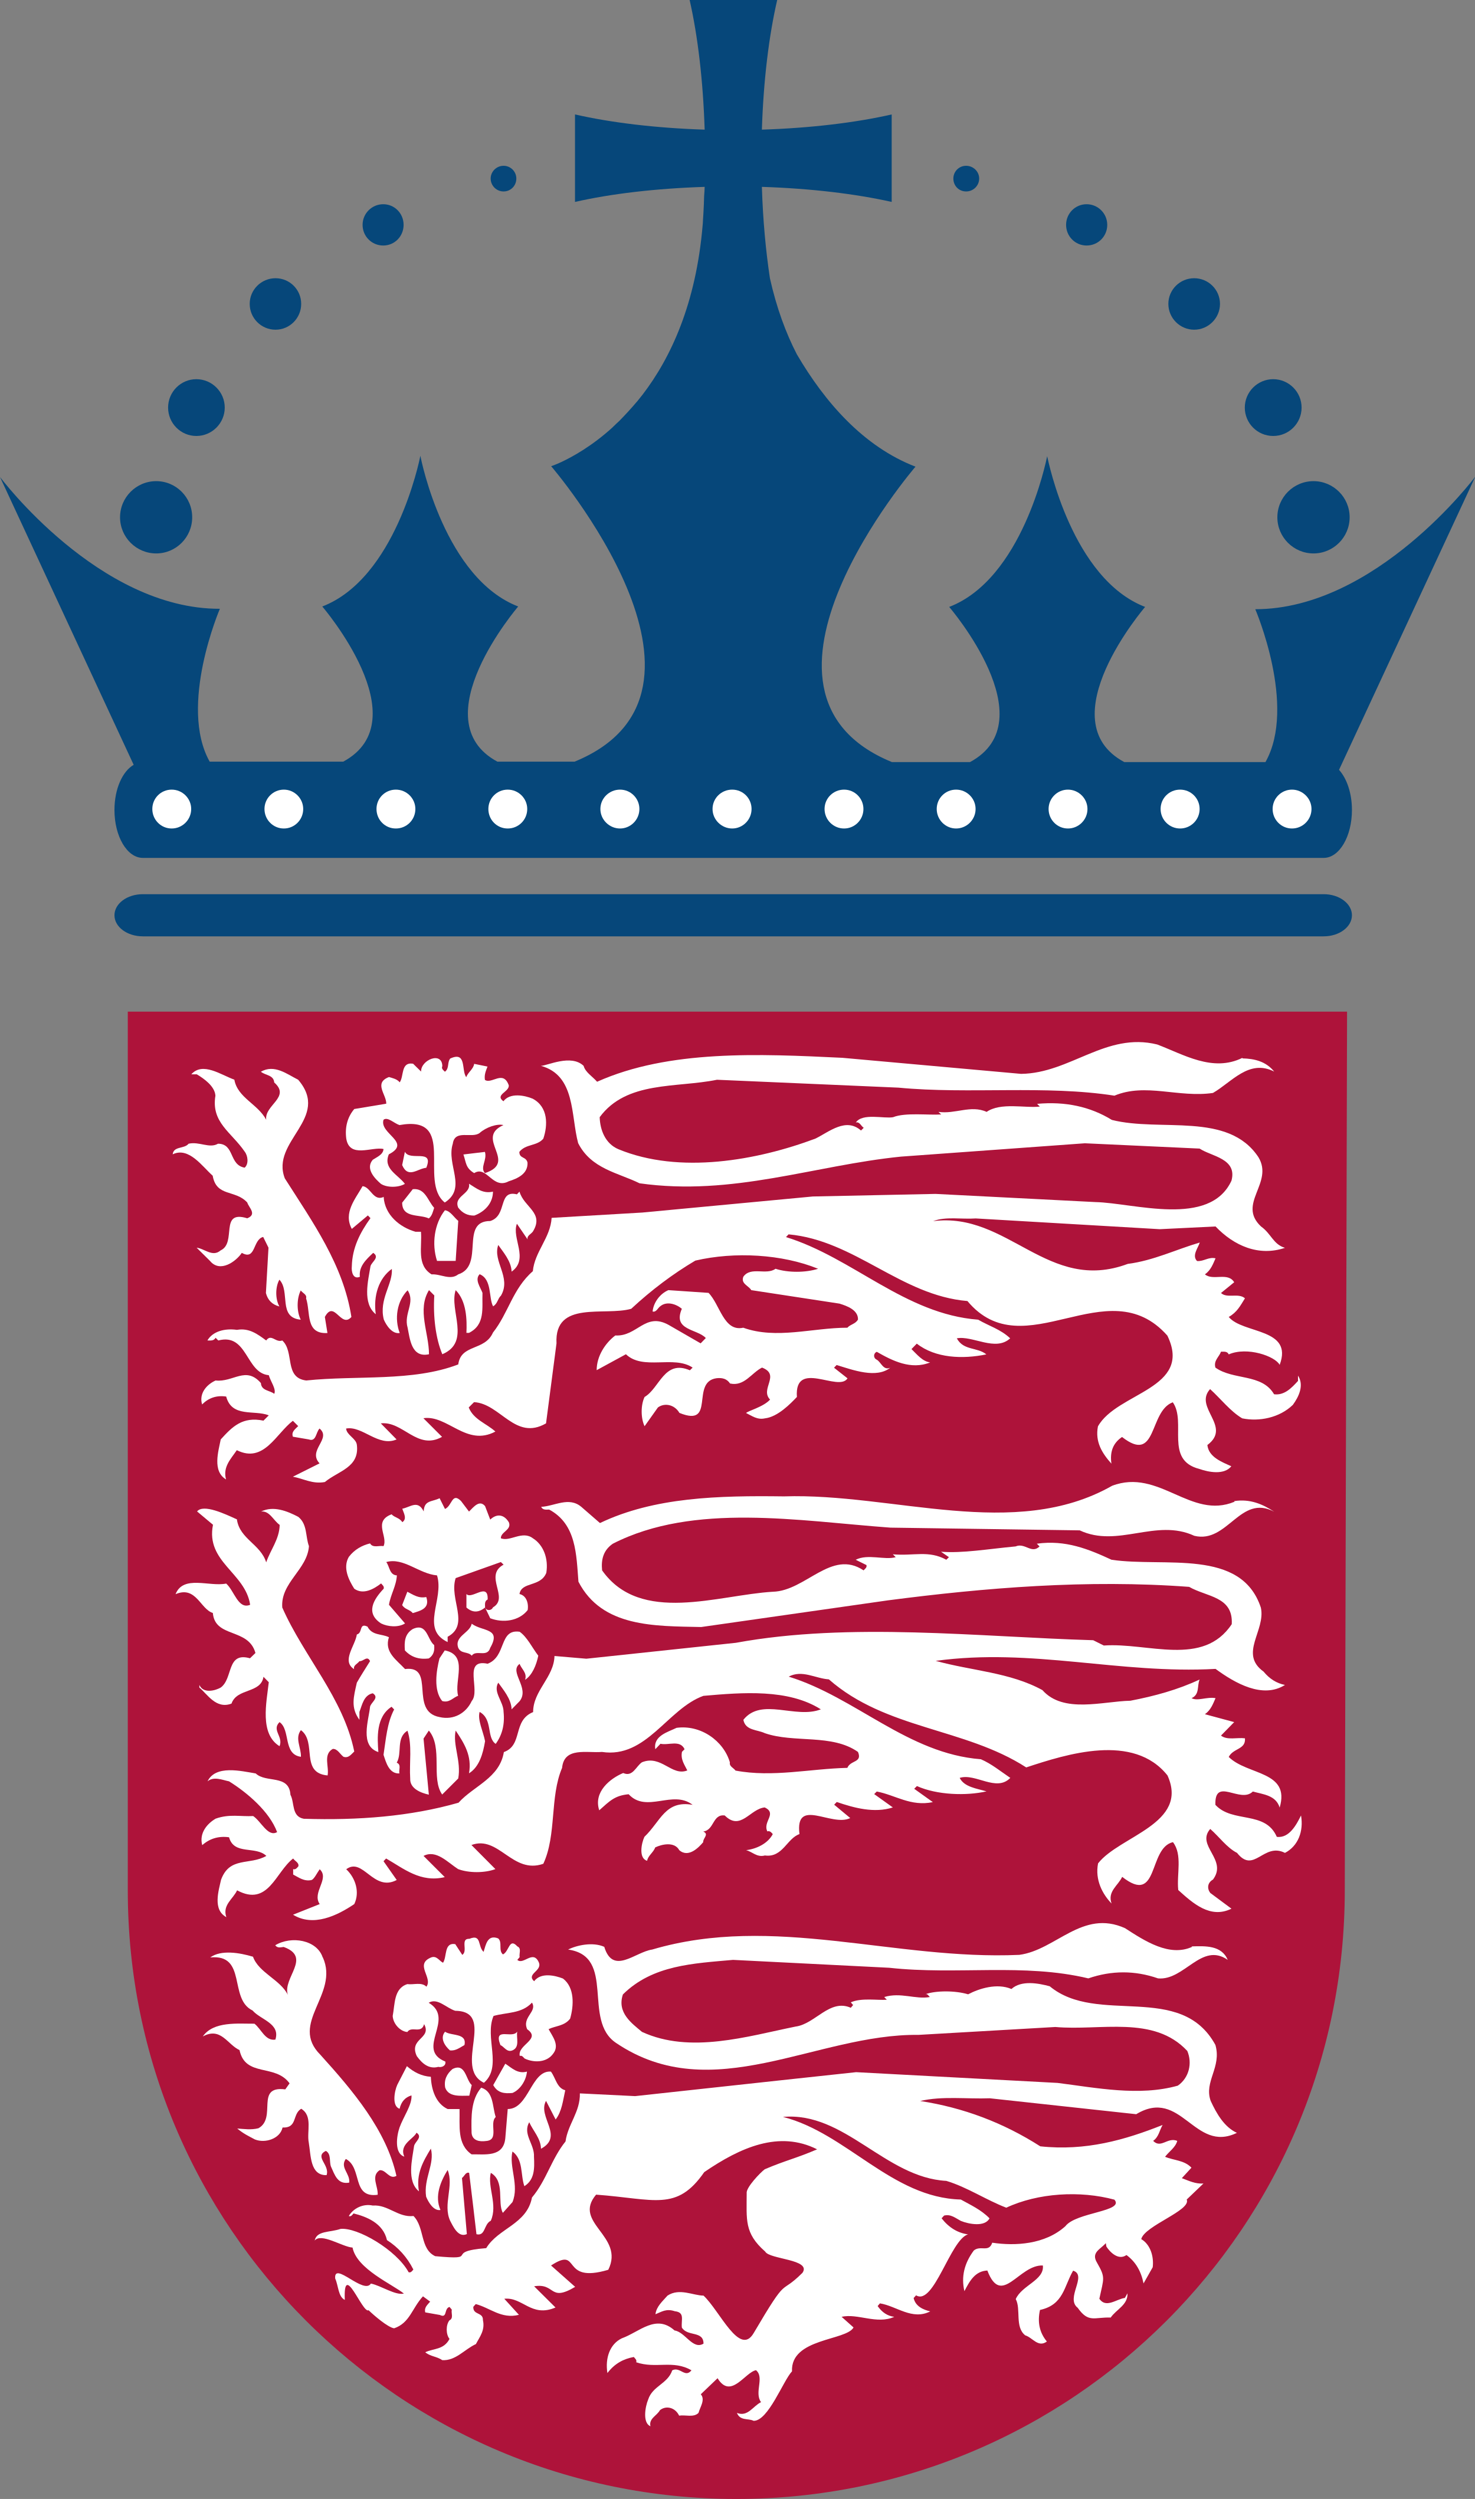
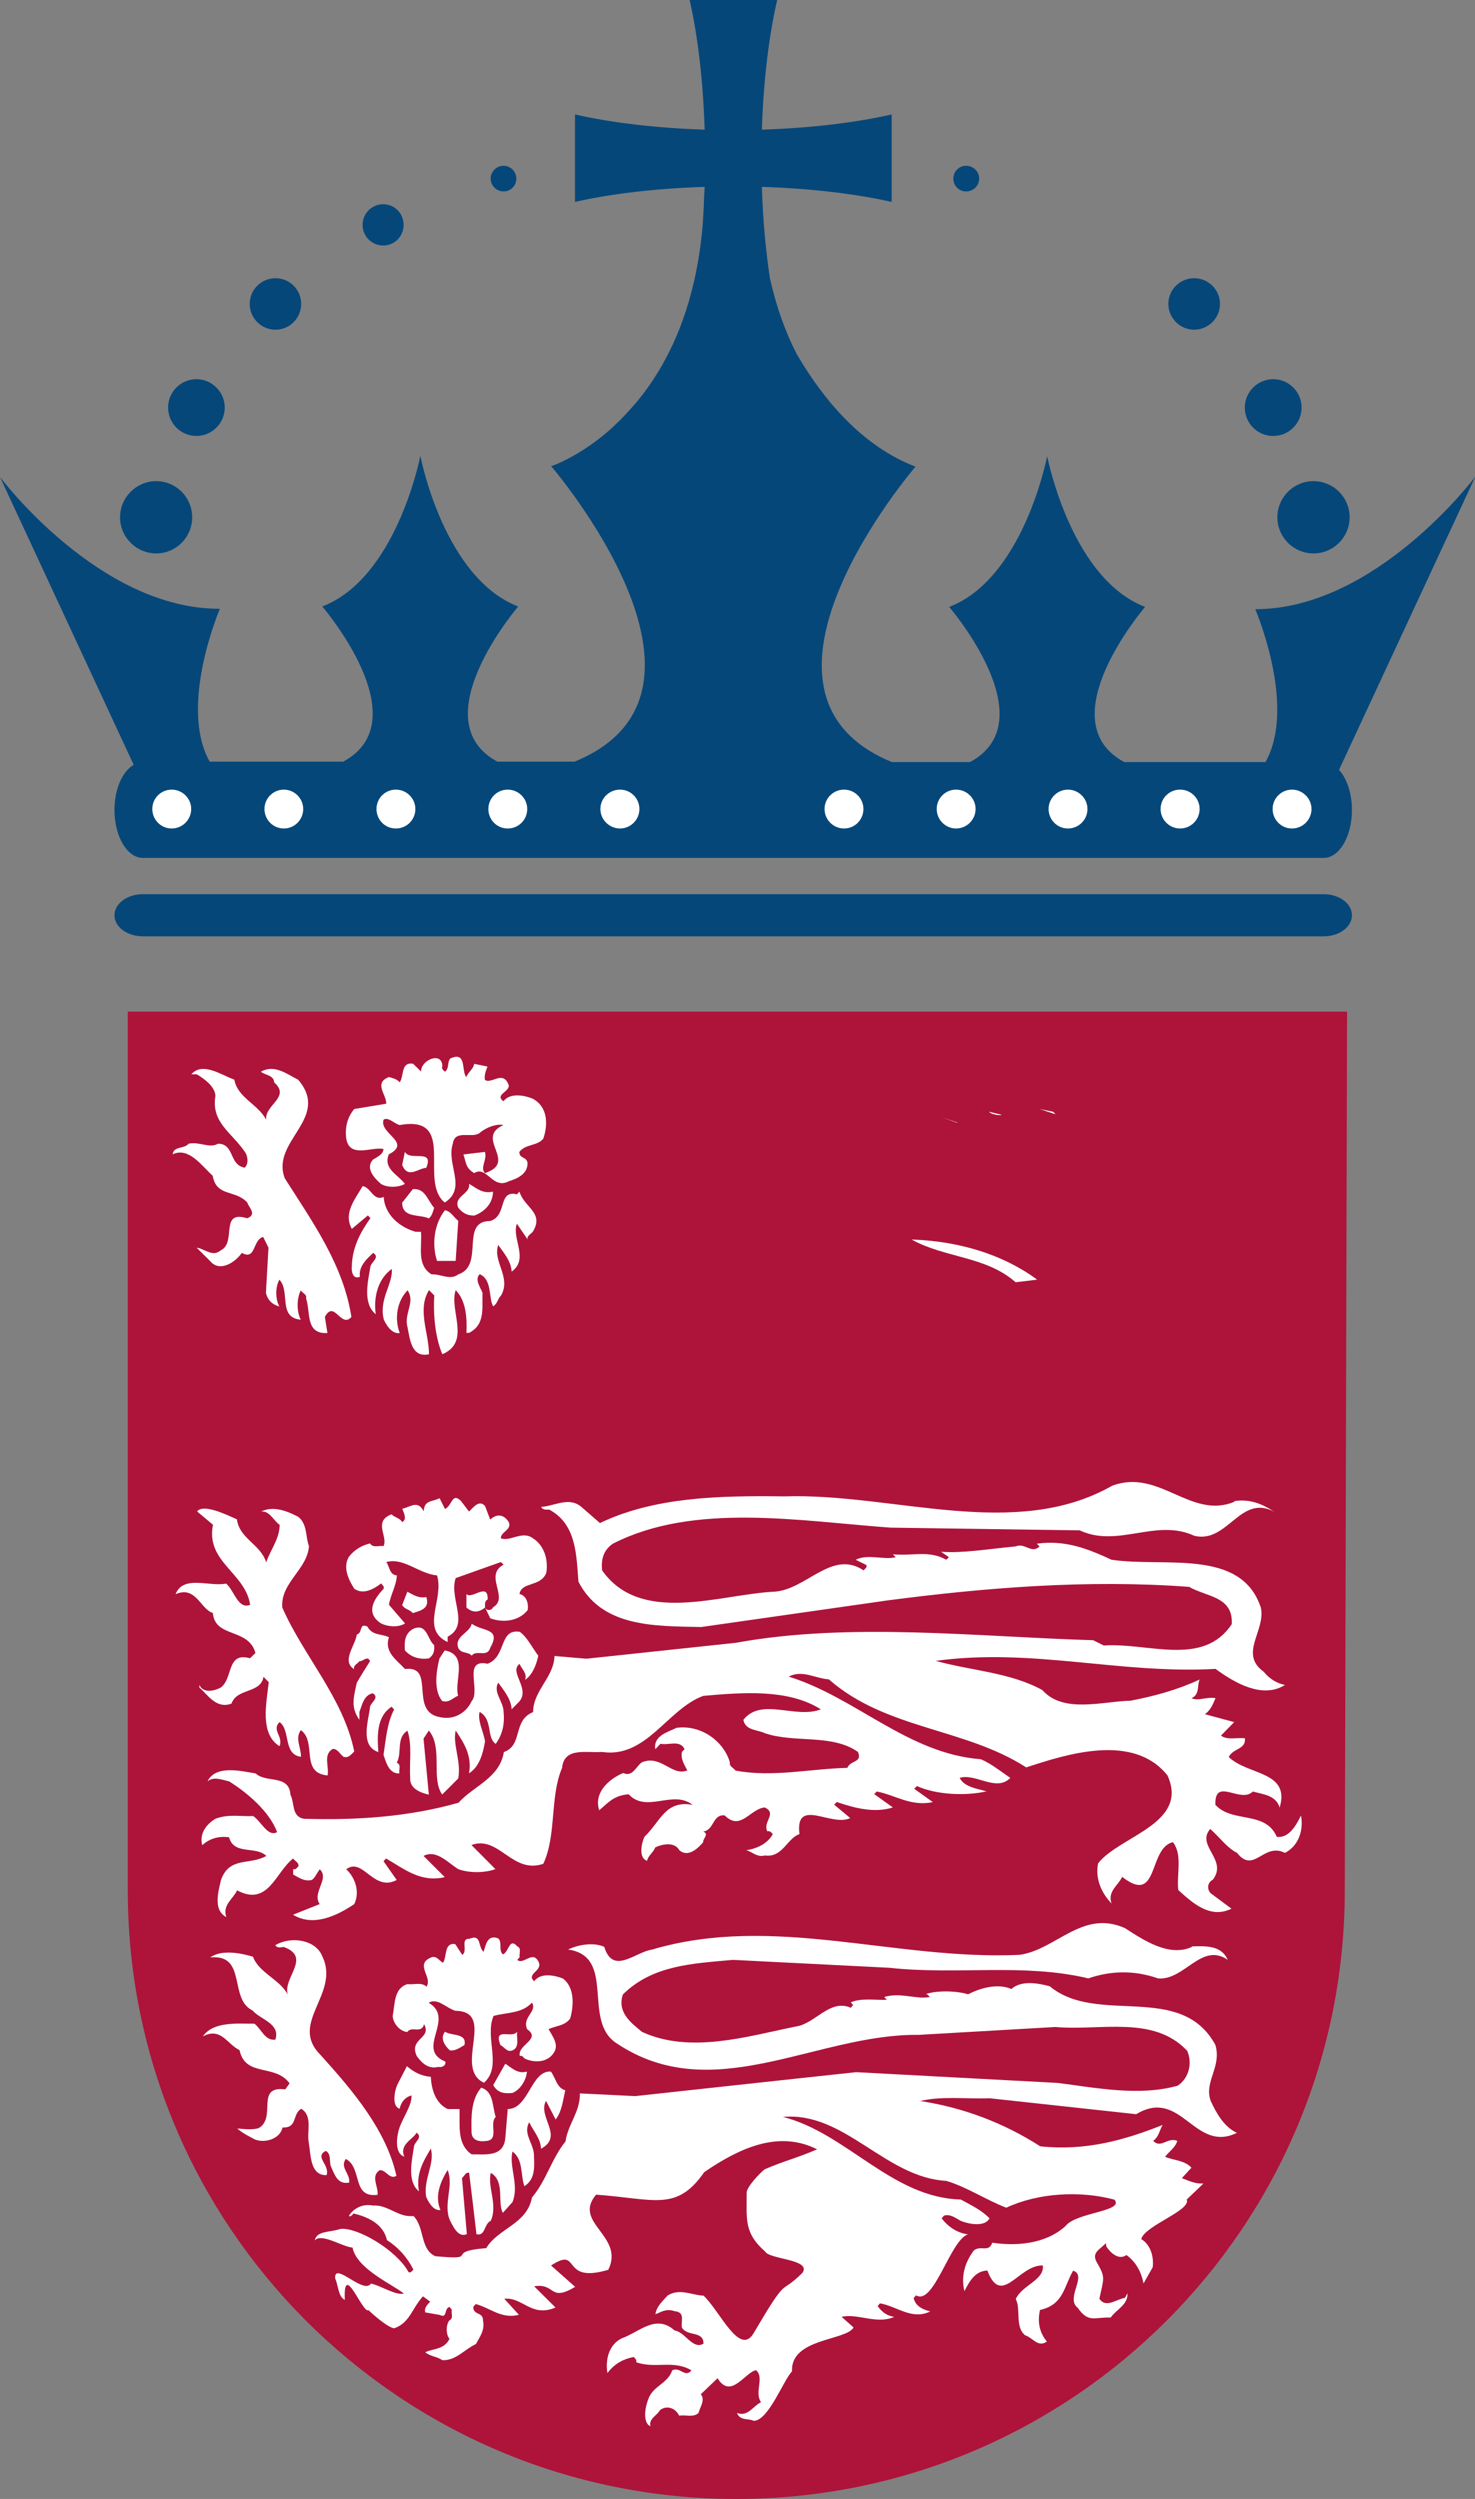
<svg xmlns="http://www.w3.org/2000/svg" id="Layer_2" viewBox="0 0 102.84 174.25">
  <rect x="0" y="0" width="102.84" height="174.25" fill="#808080" stroke="none" />
  <defs>
    <style>.cls-1{clip-path:url(#clippath);}.cls-2{fill:none;}.cls-2,.cls-3,.cls-4,.cls-5{stroke-width:0px;}.cls-6{clip-path:url(#clippath-1);}.cls-3{fill:#06477a;}.cls-4{fill:#ae133a;}.cls-5{fill:#fff;}</style>
    <clipPath id="clippath">
      <rect class="cls-2" y="0" width="102.84" height="174.25" />
    </clipPath>
    <clipPath id="clippath-1">
      <rect class="cls-2" y="0" width="102.84" height="174.25" />
    </clipPath>
  </defs>
  <g id="Layer_2-2">
    <g id="COLOUR_CREST">
      <g class="cls-1">
        <g class="cls-6">
          <path class="cls-3" d="m102.84,33.26s-6.9,9.22-15.32,9.22c0,0,2.91,6.76.71,10.66h-9.84c-5.38-2.88,1.45-10.82,1.45-10.82-5.09-1.96-6.74-10.12-6.83-10.51-.08.39-1.74,8.55-6.83,10.51,0,0,6.82,7.93,1.45,10.82h-5.44c-11.9-4.87,1.64-20.6,1.64-20.6-3.63-1.4-6.32-4.5-8.27-7.83-.77-1.49-1.42-3.25-1.88-5.31-.29-1.93-.49-4.07-.56-6.37,3.43.11,6.55.49,9.05,1.05v-6.1c-2.5.57-5.63.95-9.05,1.06.11-3.43.49-6.55,1.07-9.05h-6.11c.57,2.5.94,5.62,1.05,9.05-3.42-.11-6.54-.49-9.04-1.06v6.1c2.5-.57,5.63-.94,9.04-1.05,0,.22-.02.43-.03.65v-.59c0,.8-.04,1.57-.09,2.31,0,.1-.01.2-.02.3-.46,5.47-2.22,9.25-4.19,11.82-.12.15-.24.3-.36.45-.02.03-.05.05-.07.08-.38.45-.78.88-1.19,1.3-.13.12-.26.24-.38.36-.03.02-.05.05-.08.08-1.45,1.32-2.8,2.06-3.59,2.43-.17.08-.36.16-.54.23-.11.04-.17.06-.17.06h.03s-.01,0-.02,0c0,0,13.53,15.73,1.63,20.6h-5.38c-5.36-2.88,1.45-10.82,1.45-10.82-5.09-1.96-6.75-10.12-6.82-10.51h0s0-.02,0-.02v.02c-.08.39-1.75,8.55-6.84,10.51,0,0,6.82,7.93,1.46,10.82h-9.31c-2.19-3.9.71-10.66.71-10.66C6.89,42.48,0,33.26,0,33.26l9.32,20.07c-.78.45-1.34,1.68-1.34,3.15,0,1.84.88,3.34,1.98,3.34h82.33c1.09,0,1.97-1.49,1.97-3.34,0-1.18-.36-2.2-.9-2.8l9.49-20.42Z" />
          <path class="cls-3" d="m94.26,63.82c0,.81-.88,1.47-1.97,1.47H9.96c-1.1,0-1.98-.66-1.98-1.47s.88-1.47,1.98-1.47h82.33c1.09,0,1.97.66,1.97,1.47" />
          <path class="cls-3" d="m89.06,36.07c0-1.39,1.13-2.52,2.52-2.52s2.52,1.13,2.52,2.52-1.13,2.52-2.52,2.52-2.52-1.13-2.52-2.52" />
          <path class="cls-3" d="m86.79,28.42c0-1.09.89-1.98,1.98-1.98s1.98.89,1.98,1.98-.88,1.98-1.98,1.98-1.98-.89-1.98-1.98" />
          <path class="cls-3" d="m81.46,21.19c0-.99.81-1.79,1.8-1.79s1.8.8,1.8,1.79-.81,1.8-1.8,1.8c-.99,0-1.8-.81-1.8-1.8" />
-           <path class="cls-3" d="m74.33,15.68c0-.8.64-1.44,1.43-1.44s1.44.64,1.44,1.44-.64,1.44-1.44,1.44c-.79,0-1.43-.64-1.43-1.44" />
          <path class="cls-3" d="m66.47,12.45c0-.49.39-.89.89-.89s.91.4.91.89-.4.9-.91.9-.89-.4-.89-.9" />
          <path class="cls-3" d="m13.4,36.07c0-1.39-1.12-2.52-2.51-2.52s-2.52,1.13-2.52,2.52,1.13,2.52,2.52,2.52,2.51-1.13,2.51-2.52" />
          <path class="cls-3" d="m15.67,28.42c0-1.09-.89-1.98-1.98-1.98s-1.97.89-1.97,1.98.88,1.98,1.97,1.98,1.98-.89,1.98-1.98" />
          <path class="cls-3" d="m21,21.19c0-.99-.8-1.79-1.79-1.79s-1.8.8-1.8,1.79.8,1.8,1.8,1.8c.99,0,1.79-.81,1.79-1.8" />
          <path class="cls-3" d="m28.14,15.68c0-.8-.63-1.44-1.42-1.44s-1.44.64-1.44,1.44.64,1.44,1.44,1.44c.79,0,1.42-.64,1.42-1.44" />
          <path class="cls-3" d="m36,12.45c0-.49-.4-.89-.89-.89s-.9.4-.9.89.4.9.9.9.89-.4.89-.9" />
          <path class="cls-5" d="m13.33,56.41c0,.75-.61,1.36-1.36,1.36s-1.35-.61-1.35-1.36.6-1.35,1.35-1.35,1.36.61,1.36,1.35" />
          <path class="cls-5" d="m21.14,56.41c0,.75-.6,1.36-1.35,1.36s-1.35-.61-1.35-1.36.61-1.35,1.35-1.35,1.35.61,1.35,1.35" />
          <path class="cls-5" d="m28.96,56.41c0,.75-.6,1.36-1.36,1.36s-1.35-.61-1.35-1.36.6-1.35,1.35-1.35,1.36.61,1.36,1.35" />
          <path class="cls-5" d="m36.76,56.41c0,.75-.6,1.36-1.36,1.36s-1.35-.61-1.35-1.36.6-1.35,1.35-1.35,1.36.61,1.36,1.35" />
          <path class="cls-5" d="m44.58,56.41c0,.75-.61,1.36-1.35,1.36s-1.37-.61-1.37-1.36.62-1.35,1.37-1.35,1.35.61,1.35,1.35" />
-           <path class="cls-5" d="m52.4,56.41c0,.75-.61,1.36-1.35,1.36s-1.37-.61-1.37-1.36.61-1.35,1.37-1.35,1.35.61,1.35,1.35" />
          <path class="cls-5" d="m60.2,56.41c0,.75-.6,1.36-1.35,1.36s-1.36-.61-1.36-1.36.61-1.35,1.36-1.35,1.35.61,1.35,1.35" />
          <path class="cls-5" d="m68.02,56.41c0,.75-.62,1.36-1.36,1.36s-1.35-.61-1.35-1.36.6-1.35,1.35-1.35,1.36.61,1.36,1.35" />
          <path class="cls-5" d="m75.82,56.41c0,.75-.61,1.36-1.36,1.36s-1.35-.61-1.35-1.36.61-1.35,1.35-1.35,1.36.61,1.36,1.35" />
          <path class="cls-5" d="m83.64,56.41c0,.75-.61,1.36-1.36,1.36s-1.36-.61-1.36-1.36.6-1.35,1.36-1.35,1.36.61,1.36,1.35" />
          <path class="cls-5" d="m91.44,56.41c0,.75-.61,1.36-1.36,1.36s-1.35-.61-1.35-1.36.61-1.35,1.35-1.35,1.36.61,1.36,1.35" />
          <path class="cls-4" d="m93.76,131.83c0,23.43-19,42.42-42.42,42.42s-42.43-18.99-42.43-42.42v-61.29h85.01l-.16,61.29Z" />
-           <path class="cls-5" d="m86.62,73.8c.86.02,1.64.21,2.22.92-1.76-.89-2.95.73-4.27,1.49-2.4.35-4.7-.72-6.87.19-4.79-.75-10.16-.09-15.06-.56l-12.65-.55c-2.84.58-6.3.06-8.18,2.61.03.9.39,1.84,1.3,2.23,4.27,1.77,9.7.78,13.75-.74.95-.47,2.12-1.49,3.17-.56l.19-.19c-.19-.12-.28-.44-.55-.37.46-.68,1.97-.25,2.6-.37.84-.34,2.47-.13,3.35-.19l-.19-.18c1.18.17,2.26-.5,3.36,0,.98-.68,2.69-.25,3.71-.37l-.19-.19c1.96-.18,3.7.19,5.21,1.12,3.4.86,8.11-.6,10.22,2.6,1.09,1.8-1.51,3.24.18,4.83.72.51.85,1.25,1.67,1.49-1.84.62-3.56-.15-4.84-1.49l-3.89.19-12.83-.75c-.99.07-2.1-.15-2.97.19,5.22-.68,8,5.06,13.57,2.98,1.79-.23,3.35-1,5.02-1.49-.13.4-.56.91-.19,1.29.47.04.79-.3,1.29-.19-.18.4-.32.82-.74,1.12.56.47,1.6-.18,2.04.55l-.92.75c.43.4,1.22-.03,1.67.37-.33.53-.55.97-1.13,1.3.98,1.19,4.52.76,3.55,3.34-.31-.6-2.26-1.29-3.55-.73-.11-.24-.35-.18-.54-.19-.13.37-.53.62-.39,1.11,1.26.9,3.24.4,4.09,1.86.72.09,1.21-.43,1.67-.93v-.37c.44.68.05,1.48-.36,2.04-.94.91-2.36,1.18-3.53.94-.83-.49-1.49-1.36-2.24-2.04-1.17,1.29,1.55,2.6-.19,3.9.09.85,1.03,1.19,1.67,1.48-.5.63-1.6.41-2.22.19-2.46-.62-.88-3.25-1.86-4.65-1.69.62-1.06,4.35-3.54,2.42-.67.45-.85,1.09-.74,1.86-.65-.73-1.15-1.52-.94-2.6,1.33-2.38,6.64-2.61,4.84-6.33-4.19-4.73-9.98,2.34-13.94-2.41-4.64-.39-7.84-4.23-12.47-4.65l-.18.19c4.67,1.44,8.29,5.37,13.4,5.76.75.44,1.57.67,2.23,1.3-1.02.95-2.62-.21-3.72,0,.47.87,1.42.6,2.06,1.12-1.65.34-3.55.27-4.85-.75l-.37.38c.4.39.77.86,1.3.93-1.34.54-2.64-.12-3.72-.74-.25.11-.25.44,0,.55.31.18.45.77.94.56-.97.77-2.6.16-3.74-.19l-.18.19.94.74c-.62.99-3.71-1.36-3.53,1.3-.44.46-1.33,1.39-2.23,1.49-.54.12-.91-.18-1.31-.37.08-.14,1.21-.42,1.67-.94-.73-.74.76-1.72-.56-2.23-.74.37-1.23,1.33-2.23,1.11-.22-.33-.54-.41-.93-.37-1.86.24-.02,3.47-2.6,2.42-.33-.57-1.02-.73-1.5-.38l-.93,1.31c-.27-.57-.27-1.48,0-2.04,1.06-.62,1.37-2.63,3.16-1.86l.19-.19c-1.32-.88-3.45.22-4.65-.93l-2.04,1.11c0-.98.6-1.89,1.3-2.42,1.53.09,2.07-1.64,3.71-.74l2.24,1.29.36-.37c-.6-.65-2.33-.52-1.67-2.04-.39-.33-1.05-.55-1.5-.18-.18.12-.28.44-.54.37.06-.62.51-1.24,1.1-1.49l2.8.19c.8.81,1.06,2.73,2.42,2.43,2.31.83,4.83,0,7.26,0,.22-.25.56-.25.74-.57.02-.67-.77-.95-1.29-1.11l-6.15-.94c-.18-.31-.75-.45-.55-.94.52-.73,1.6-.08,2.24-.55.87.28,2.09.28,2.97,0-2.5-1.02-5.82-1.21-8.56-.57-1.57.93-3.06,2.05-4.47,3.36-1.85.53-5.37-.62-5.21,2.41l-.73,5.58c-2.15,1.24-3.18-1.38-5.02-1.48l-.37.37c.34.85,1.23,1.11,1.86,1.68-2.02,1.08-3.34-1.18-5.02-.93l1.3,1.3c-1.73.97-2.72-1.12-4.27-.94l1.1,1.12c-1.27.55-2.38-.97-3.52-.76.04.46.69.68.75,1.13.2,1.59-1.29,1.82-2.23,2.6-.87.16-1.49-.24-2.23-.37l1.86-.93c-.86-.92.86-1.71,0-2.43-.26.26-.23.95-.75.76l-1.11-.19c-.12-.35.16-.52.37-.74l-.37-.37c-1.18.9-2.02,2.99-3.91,2.05-.41.61-.99,1.16-.75,2.04-.97-.58-.53-1.97-.37-2.79.81-.89,1.51-1.61,2.98-1.31l.37-.37c-1.01-.4-2.57.18-2.97-1.31-.68-.1-1.23.1-1.68.55-.23-.77.32-1.39.94-1.67,1.23.14,2.11-1.03,3.16.18.03.54.62.5.93.75.16-.32-.26-.87-.38-1.3-1.61-.14-1.47-2.96-3.52-2.42l-.19-.19c-.12.23-.35.19-.57.19.37-.64,1.21-.86,2.06-.74.85-.15,1.44.3,2.04.74.35-.5.67.18,1.12,0,.87.79.11,2.6,1.67,2.79,3.54-.37,7.42.1,10.6-1.12.19-1.44,1.85-.92,2.42-2.22,1.08-1.36,1.37-3.05,2.78-4.28.13-1.37,1.23-2.33,1.31-3.72l6.32-.37,11.89-1.12,8.56-.18,11.15.57c2.69.06,7.96,1.79,9.48-1.49.42-1.55-1.4-1.69-2.22-2.24l-8-.37-12.82.93c-6.06.61-11.74,2.78-18.23,1.86-1.5-.74-3.37-1-4.28-2.8-.52-1.93-.17-4.73-2.6-5.39.44,0,2.1-.84,2.98,0,.12.45.62.74.94,1.11,5-2.24,11.29-1.95,17.1-1.67l12.46,1.12c3.43-.04,5.91-2.93,9.49-2.05,1.83.69,3.87,1.96,5.95.93" />
          <path class="cls-5" d="m30.83,74.36c-.06.17.08.26.19.37.32-.23.15-.65.37-.92,1.17-.54.76.85,1.12,1.3.11-.34.5-.56.55-.93l.93.19c-.11.29-.24.57-.18.93.47.32,1.27-.71,1.66.37.07.46-1,.66-.37,1.12.46-.62,1.49-.41,2.04-.18,1.09.58,1.06,1.85.74,2.79-.45.53-1.22.35-1.67.92,0,.49.47.3.57.75.03.78-.68,1.1-1.31,1.3-1.13.6-1.53-1.13-2.41-.57-.61-.37-.55-.72-.75-1.3l1.5-.18c.17.57-.36,1.08,0,1.48,2.35-.78-.76-2.43,1.29-3.35-.45-.11-1.21.15-1.67.56-.55.39-1.72-.28-1.86.74-.47,1.48,1.02,3.08-.56,4.1-1.86-1.49.91-6.13-3.16-5.4-.37-.12-.83-.6-1.11-.37-.31.98,2,1.57.37,2.41-.42,1.01.64,1.41,1.12,2.06-.46.27-1.25.27-1.67,0-.38-.33-1.12-1.04-.57-1.68.28-.19.72-.35.75-.75-.79-.19-2.38.69-2.6-.74-.1-.8.09-1.49.56-2.05l2.23-.37c.02-.64-.9-1.44.19-1.86.26.08.55.13.75.37.31-.44.06-1.43.93-1.3l.56.55c-.03-.81,1.47-1.44,1.48-.37" />
          <path class="cls-5" d="m16.34,75.29c.23,1.26,1.64,1.69,2.22,2.79-.13-1.03,1.73-1.57.56-2.6-.04-.53-.62-.49-.93-.75.94-.54,1.81.16,2.6.56,2.3,2.69-1.95,4.27-.93,6.88,1.94,3.05,4.08,6.03,4.64,9.66-.73.83-1.19-1.24-1.85,0l.18,1.12c-1.56.09-1.16-1.44-1.49-2.42.08-.26-.25-.37-.37-.55-.29.57-.29,1.48,0,2.04-1.61-.14-.71-1.97-1.49-2.79-.29.51-.29,1.36,0,1.87-.5-.13-.81-.44-.94-.94l.18-3.16-.37-.75c-.74.18-.5,1.67-1.49,1.11-.4.6-1.52,1.42-2.22.56l-.93-.92c.55.06,1.11.68,1.67.19,1.16-.53-.12-2.85,1.86-2.24.7-.28.11-.74,0-1.1-.84-.92-2.15-.37-2.41-1.87-.71-.62-1.66-2.04-2.79-1.49.07-.59.8-.36,1.11-.74.75-.17,1.45.35,2.05,0,1.17,0,.75,1.48,1.86,1.67.3-.27.22-.84,0-1.12-.93-1.36-2.35-2.03-2.04-3.9-.04-.66-.8-1.19-1.3-1.49h-.38c.79-.89,2.07.04,2.99.37" />
          <polygon class="cls-5" points="73.6 77.7 72.48 77.33 73.42 77.52 73.6 77.7" />
          <path class="cls-5" d="m69.7,77.7c.47.11-.57.08-.74-.18l.74.18Z" />
          <path class="cls-5" d="m36.97,78.45c-.1.11-.23.2-.18.37h-.38l-.19-1.12c.48.16.53.33.74.74" />
          <path class="cls-5" d="m66.72,78.26c.3.16-.74-.25-1.11-.37l1.11.37Z" />
-           <path class="cls-5" d="m25.63,79.2c-.17.05-.27-.09-.37-.19-.02-.42.11-.84.55-.93-.06.37.16.86-.18,1.12" />
          <path class="cls-5" d="m29.72,81.43c-.61.05-1.26.78-1.68-.19l.19-.93c.34.7,2.06-.26,1.49,1.12" />
          <path class="cls-5" d="m34.37,83.09c0,.82-.59,1.41-1.3,1.67-.46.01-.83-.17-1.12-.55-.35-.81.89-.95.75-1.67.5.3.95.72,1.67.55" />
          <path class="cls-5" d="m26.75,83.47c.08,1.24,1.11,2.1,2.22,2.42h.38c.09,1.06-.32,2.32.74,2.97.64-.04,1.3.44,1.86,0,1.87-.61.08-3.72,2.23-3.72,1.22-.38.51-2.19,1.86-1.86l.18-.19c.31,1.1,1.75,1.47.93,2.79-.13.18-.44.29-.36.55l-.75-1.1c-.39,1,.87,2.46-.37,3.34-.02-.74-.62-1.4-.93-1.86-.41,1.15.93,2.25.19,3.53-.24.22-.23.56-.55.75-.32-.58-.06-1.89-.94-2.24-.36.38.05.9.2,1.3-.04,1.06.21,2.21-.94,2.79h-.18c.04-.89.02-2.21-.75-2.98-.47,1.42,1.09,3.61-.93,4.47-.46-1.09-.65-2.61-.56-4.1l-.37-.37c-.84,1.37,0,2.98,0,4.47-1.23.27-1.33-1.07-1.49-1.85-.29-.99.56-1.75,0-2.61-.75.76-.93,1.99-.55,2.98-.53.09-.94-.54-1.11-.94-.36-1.41.64-2.47.56-3.53-.92.66-1.3,1.88-1.12,3.16-.95-.77-.53-2.34-.37-3.34.07-.31.68-.62.19-.94-.51.48-1.01.95-.93,1.67-.49.21-.6-.39-.56-.73.03-1.3.58-2.36,1.3-3.36l-.18-.19-1.12.94c-.61-1.12.25-2.09.75-2.98.57.05.75,1.1,1.49.74" />
          <path class="cls-5" d="m30.27,84.22c-.09.26-.13.54-.37.74-.65-.31-1.86,0-1.86-1.1l.74-.94c.87-.09,1.03.79,1.49,1.3" />
          <path class="cls-5" d="m31.95,85.14l-.18,2.78h-1.3c-.38-1.18-.19-2.59.55-3.53.39.05.62.49.93.74" />
          <path class="cls-5" d="m72.3,89.23l-1.49.18c-2.07-1.83-4.95-1.69-7.25-2.98,3.26.11,6.34,1.02,8.74,2.79" />
          <path class="cls-5" d="m86.05,104.67c1.11-.17,1.98.21,2.79.74-2.38-1.26-3.24,2.24-5.57,1.68-2.67-1.24-5.33.87-7.99-.38l-13.2-.19c-6.34-.46-13.7-1.77-19.35,1.12-.66.45-.83,1.1-.75,1.86,2.68,3.8,8.1,1.71,11.91,1.49,2.29-.06,4.08-2.99,6.32-1.49.1-.11.25-.2.2-.37l-.75-.37c.85-.43,2.02.04,2.79-.18l-.2-.2c1.47.13,2.49-.3,3.73.38l.18-.18-.55-.38c1.51.12,3.26-.19,5.2-.37.66-.28,1.11.55,1.67,0l-.19-.19c2.01-.28,3.61.38,5.21,1.12,3.7.55,9.03-.83,10.41,3.34.35,1.6-1.55,3.21.19,4.46.41.5.9.81,1.49.93-1.55.98-3.48-.12-4.84-1.12-6.73.37-12.78-1.48-19.51-.56,2.48.69,5.19.8,7.44,2.04,1.46,1.65,4.2.78,6.13.74,1.68-.32,3.32-.77,4.83-1.48-.19.44.02,1.04-.56,1.3.41.23,1.07-.11,1.67,0-.18.4-.32.82-.74,1.12l2.04.55-.92.94c.43.34,1.11.12,1.67.19.07.79-.82.68-1.13,1.3,1.3,1.29,4.31.96,3.55,3.53-.26-.87-1.17-.92-1.87-1.12-.87.87-2.68-1.06-2.61.93,1.2,1.3,3.48.38,4.28,2.23.88.12,1.39-.89,1.69-1.49.19,1.1-.2,2.13-1.12,2.61-1.49-.76-2.16,1.5-3.34,0-.71-.36-1.24-1.12-1.87-1.67-1.02,1.17,1.24,2.13.19,3.53-.39.22-.42.62-.19.93l1.48,1.1c-1.47.72-2.67-.36-3.71-1.3-.12-1.11.31-2.46-.37-3.34-1.75.41-.95,4.45-3.54,2.42-.28.61-1.04,1.01-.74,1.86-.62-.64-1.17-1.64-.94-2.8,1.5-1.92,6.36-2.76,4.84-6.13-2.37-2.98-7.03-1.49-9.85-.56-4.29-2.77-9.78-2.64-13.76-6.14-.94-.06-1.86-.69-2.8-.19,4.67,1.44,8.3,5.37,13.4,5.76.74.32,1.37.84,2.05,1.3-.97,1.01-2.43-.35-3.53,0,.32.64,1.19.74,1.87.94-1.41.32-3.45.26-4.85-.37l-.19.19,1.3.93c-1.55.32-2.6-.49-3.91-.74l-.18.18,1.3.93c-1.3.42-2.71.03-3.91-.38l-.18.19,1.12.93c-1.3.65-3.86-1.49-3.54,1.12-.88.3-1.17,1.66-2.41,1.49-.56.15-.87-.26-1.31-.37.74-.09,1.52-.47,1.86-1.12-.1-.11-.2-.25-.38-.19-.34-.68.71-1.24-.18-1.67-1.02.09-1.68,1.67-2.79.56-.86-.11-.72,1.02-1.5,1.12.44.19-.04.48,0,.74-.31.37-1.03,1.12-1.67.56-.34-.62-1.23-.41-1.68-.19-.12.35-.51.58-.56.93-.61-.17-.4-1.23-.19-1.67,1.14-1.09,1.45-2.57,3.36-2.23-1.38-1.08-3.21.61-4.46-.74-.97.09-1.32.47-2.05,1.12-.42-1.28.76-2.22,1.67-2.6.67.3.89-.47,1.31-.75,1.35-.54,2.07,1,3.16.57-.2-.41-.48-.77-.37-1.3l.18-.18c-.32-.68-1.12-.25-1.68-.38l-.36.38c-.16-.94.89-1.2,1.48-1.49,1.68-.23,3.28.9,3.72,2.41-.06.28.26.38.39.57,2.59.49,5.2-.13,7.8-.19.22-.55,1.06-.35.74-1.11-1.82-1.28-4.45-.6-6.5-1.31-.51-.25-1.35-.17-1.49-.93,1.26-1.59,3.64-.04,5.4-.73-2.27-1.44-5.45-1.18-8.19-.94-2.51.91-3.97,4.38-7.07,3.91-1.04.09-2.64-.37-2.78,1.11-.87,2.04-.37,4.67-1.31,6.69-2.16.75-3.1-2.01-5.01-1.31l1.67,1.68c-.75.28-1.85.28-2.6,0-.73-.47-1.53-1.38-2.41-.92l1.48,1.48c-1.7.4-2.85-.59-4.09-1.3l-.18.19.92,1.31c-1.63.86-2.35-1.62-3.52-.75.65.61.96,1.6.56,2.43-1.2.81-2.86,1.61-4.27.74l1.86-.74c-.56-.82.72-1.77,0-2.43-.19.26-.37.66-.56.75-.53.12-.9-.18-1.29-.38v-.38c.16.06.26-.08.36-.19.07-.26-.25-.37-.36-.55-1.23.94-1.73,3.39-3.91,2.22-.28.61-1.04,1.02-.75,1.87-.97-.52-.53-1.86-.37-2.6.6-1.65,1.99-1,3.16-1.67-.75-.72-2.25-.03-2.6-1.3-.73-.1-1.35.09-1.87.55-.23-.84.35-1.51.94-1.85.97-.34,1.73-.13,2.61-.18.56.37,1.03,1.49,1.67,1.12-.53-1.43-2.08-2.75-3.35-3.54-.46-.09-1.06-.37-1.5,0,.56-1.16,2.33-.72,3.36-.55.72.69,2.33.04,2.42,1.49.3.55.06,1.51.93,1.67,3.8.12,7.44-.16,10.79-1.12,1.06-1.18,2.86-1.71,3.16-3.53,1.36-.49.58-2.19,2.04-2.79,0-1.5,1.45-2.42,1.49-3.91l2.22.19,10.43-1.11c7.95-1.46,16.95-.41,24.91-.18l.74.37c3.09-.22,6.92,1.52,8.92-1.49.11-1.94-1.74-1.89-2.97-2.6-7.11-.53-14.23.06-21,.94l-13.02,1.86c-3.26-.07-6.91.03-8.56-3.16-.15-1.89-.14-4.01-2.04-5.03-.21,0-.44.05-.56-.19.95-.05,1.93-.73,2.8,0l1.3,1.13c3.78-1.81,8.27-1.92,12.83-1.86,7.62-.25,16.07,3.13,22.88-.74,3.28-1.24,5.48,2.39,8.54,1.11" />
          <path class="cls-5" d="m31.02,105.22c.51-.21.48-1.19,1.12-.56l.56.74c.3-.29.72-.86,1.12-.38l.36.94c.44-.42.95-.39,1.3.19.21.53-.57.66-.56,1.11.63.27,1.49-.56,2.23,0,.74.46,1.1,1.41.94,2.41-.4,1.01-1.73.6-1.87,1.48.47.1.65.63.57,1.12-.62.79-1.75.9-2.61.57l-.36-.75c-.45.37-.88.37-1.3,0v-.94c.37.41,1.53-.87,1.48.38-.23.11-.18.35-.18.55.09.25.44.25.55,0,1.17-.68-.67-2.2.74-2.98l-.19-.18-3.15,1.12c-.48,1.47,1.02,3.24-.56,4.09v.37c-1.94-.92-.22-2.98-.74-4.65-1.26-.11-2.33-1.27-3.54-.93.24.31.22.9.74.93-.04.74-.44,1.34-.55,2.05l1.12,1.3c-.47.3-1.21.23-1.67,0-1.12-.73-.51-1.69.18-2.42.05-.17-.09-.26-.18-.37-.51.4-1.25.81-1.87.37-.4-.63-.81-1.48-.38-2.22.41-.53.92-.8,1.48-.94.2.34.63.13.94.19.33-.68-.75-1.72.56-2.22.22.24.55.23.75.55.36-.24.08-.66,0-.94.57-.11,1.08-.64,1.49.19.04-.79.54-.65,1.11-.92l.37.74Z" />
          <path class="cls-5" d="m16.52,105.97c.21,1.35,1.64,1.7,2.04,2.97.3-.88.92-1.61.94-2.61-.44-.31-.71-1.01-1.3-.93.86-.43,1.84-.03,2.6.37.64.52.49,1.36.74,2.04-.11,1.64-1.99,2.54-1.86,4.28,1.5,3.41,4.26,6.31,5.02,10.04-.22.2-.39.48-.75.37-.25-.19-.42-.57-.75-.55-.69.39-.24,1.23-.36,1.85-1.94-.18-.72-2.32-1.86-3.16-.44.57.03,1.23,0,1.86-1.26-.17-.71-1.88-1.49-2.42-.57.56.28,1,0,1.68-1.4-.86-.91-3.04-.75-4.46l-.37-.38c-.18,1.18-1.85.77-2.23,1.87-1.08.41-1.69-.67-2.24-1.12v-.18c.27.62,1.11.4,1.49.18.88-.64.39-2.51,2.04-2.04l.38-.37c-.49-1.77-2.82-1.02-2.97-2.79-.87-.26-1.17-1.92-2.6-1.31.54-1.36,2.35-.5,3.53-.74.57.5.83,1.83,1.67,1.48-.33-2.24-3.11-2.98-2.59-5.58l-1.11-.93c.44-.54,1.94.17,2.79.56" />
          <polygon class="cls-5" points="72.48 108.01 72.52 107.84 73.26 108.02 73.23 108.2 72.48 108.01" />
          <path class="cls-5" d="m36.97,109.13l-.36.37-.19-1.12c.2.23.78.25.55.74" />
          <path class="cls-5" d="m25.81,109.32l.19.19c-.12.23-.35.19-.55.19l-.19-.19-.14-.13.75-.75.13.14c-.24.11-.18.35-.19.55" />
          <path class="cls-5" d="m29.72,111.36c.28.81-.43.96-.94,1.12-.21-.26-.54-.24-.74-.56l.36-.93c.4.2.77.48,1.31.37" />
          <path class="cls-5" d="m34.18,114.9c-.21.71-.98.1-1.29.55-.26-.31-.74-.11-.94-.55-.29-.81.81-1.03.94-1.68.75.56,2.09.28,1.29,1.68" />
          <path class="cls-5" d="m27.12,114.15c-.35,1.05.52,1.58,1.12,2.23,2.18-.27.25,2.95,2.41,3.35.99.23,1.85-.28,2.24-1.12.64-.75-.66-2.97,1.11-2.6,1.33-.51.77-2.44,2.23-2.23.52.36.88,1.12,1.3,1.67-.13.64-.42,1.36-.92,1.68.16-.49-.25-.74-.38-1.11-.77.56.73,1.67,0,2.6l-.56.57c-.02-.74-.62-1.41-.93-1.86-.39.66.37,1.31.37,2.04.09.86-.09,1.6-.55,2.23-.66-.46-.18-1.71-1.12-2.23-.16.56.25,1.36.38,2.04-.14.84-.39,1.79-1.12,2.24.22-1.22-.34-2.1-.93-2.98-.22,1.01.4,2.11.18,3.34l-1.12,1.12c-.8-1.13.07-3.27-.93-4.46l-.37.56.37,3.91c-.54-.12-1.33-.41-1.3-1.12-.07-1.12.15-2.34-.19-3.34-.82.51-.35,1.55-.75,2.23.35.14.12.5.19.75-.73.04-.94-.79-1.11-1.3.17-1.09.24-2.21.74-3.16l-.18-.19c-1.1.71-.99,2.19-.92,3.16-1.32-.43-.67-2.23-.58-3.16.07-.32.68-.63.19-.94-.63.13-.74.81-.93,1.3v.55c-.63-.86-.4-1.61-.18-2.59.29-.51.61-1,.92-1.5-.19-.43-.48.04-.74,0-.13.19-.45.29-.37.56-.9-.57.07-1.62.19-2.42.43-.11.13-.83.74-.55.33.64.99.49,1.49.74" />
          <path class="cls-5" d="m30.27,114.71c.04.38-.03.7-.37.93-.68.09-1.24-.09-1.67-.56-.05-.6-.01-1.15.55-1.49,1-.46,1,.72,1.49,1.12" />
          <path class="cls-5" d="m31.95,118.24c-.37.13-.62.52-1.12.37-.62-.76-.41-2.09-.19-2.97l.37-.56c1.67.33.64,2.1.93,3.16" />
          <path class="cls-5" d="m72.3,119.91c-1.81.79-2.98-1.11-4.46-1.67-1.24-.65-2.96-.18-4.09-1.11,3.31-.19,6.32.74,8.55,2.78" />
          <path class="cls-5" d="m49.05,124.19l-1.12-.55c.39.15,1.07-.03,1.12.55" />
          <path class="cls-5" d="m83.08,135.72c.98-.03,2.09-.08,2.52.94-1.83-1.27-3.02,1.46-4.86,1.29-1.61-.56-3.23-.56-4.86,0-4.52-1.08-9.14-.22-13.88-.74l-10.89-.55c-2.76.25-5.6.35-7.68,2.41-.43,1.28.63,2.02,1.33,2.61,3.36,1.55,7.35.31,10.71-.37,1.37-.18,2.38-1.96,3.85-1.31l.16-.19-.16-.19c.73-.33,1.88-.13,2.51-.18l-.18-.19c1.15-.35,2.18.18,3.18,0-.11-.11-.17-.25-.33-.19.74-.27,2.1-.27,3,0,.76-.4,2.01-.8,3.02-.37.69-.63,1.89-.4,2.67-.19,3.33,2.76,9.13-.34,11.55,4.09.45,1.56-.81,2.55-.33,3.9.41.89.95,1.83,1.83,2.23-2.98,1.45-3.87-3.2-7.02-1.3l-10.21-1.11c-1.61.06-3.34-.17-4.85.19,3,.46,5.79,1.51,8.37,3.16,3.16.34,5.9-.44,8.53-1.49-.22.37-.26.83-.66,1.11.55.56,1-.28,1.68,0-.12.46-.57.74-.85,1.11.62.26,1.34.23,1.84.76l-.67.73c.49.18.95.42,1.51.37l-1.17,1.12c.33.76-2.94,1.82-3.17,2.76.63.37.89,1.2.8,1.96l-.64,1.13c-.17-.85-.55-1.51-1.19-1.98-.56.4-1.15-.2-1.4-.59l-.04-.24c-.38.44-1.05.65-.61,1.37.6,1.05.47,1.05.16,2.51.46.68,1.17.03,1.78-.06l.18-.32c.04.81-.78,1.12-1.17,1.69-1.15-.04-1.54.4-2.3-.68-.88-.68.7-2.26-.32-2.59-.64,1.1-.66,2.38-2.31,2.74-.19.85-.03,1.59.48,2.2-.61.45-1-.28-1.51-.43-.74-.59-.28-1.81-.66-2.53.43-.97,2.01-1.32,1.89-2.34-1.67-.08-2.88,2.95-3.87.35-.85.04-1.23.72-1.6,1.44-.23-.99-.02-1.93.66-2.84.47-.38,1.05.17,1.28-.54,1.6.24,3.68.13,5.1-1.15.74-.98,4.14-1.02,3.42-1.85-2.4-.65-5.34-.47-7.54.56-1.41-.54-2.72-1.43-4.18-1.87-4.26-.23-7.09-4.85-11.39-4.46,4.43,1.12,7.59,5.64,12.4,5.76.68.38,1.4.7,2,1.31-.31.62-1.44.41-2,.18-.38-.2-.7-.49-1.17-.37l-.17.19c.51.65,1.12,1.02,1.84,1.12-1.23.37-2.38,5-3.62,4.25l-.17.19c.13.59.69.82,1.16.93-1.27.64-2.34-.37-3.51-.56l-.16.19c.32.45.69.69,1.16.75-1.21.55-2.56-.26-3.67,0l.83.74c-.5.93-4.4.74-4.29,3.06-.61.64-1.66,3.48-2.68,3.45-.38-.19-.93.02-1.16-.55.76.3,1.12-.48,1.68-.75-.49-.68.26-1.72-.35-2.23-.77.15-1.76,2.07-2.68.56l-1.17,1.12c.33.38-.05.89-.16,1.3-.34.34-.9.12-1.35.19-.27-.57-.91-.73-1.34-.38-.2.38-.79.58-.66,1.12-.56-.23-.37-1.36-.16-1.86.31-.96,1.36-1.09,1.68-2.04.55-.28.89.56,1.34,0-1.29-.75-2.47-.09-3.85-.56.05-.17-.08-.26-.17-.37-.71.13-1.33.45-1.84,1.12-.17-1.04.17-2.02,1-2.42,1.23-.44,2.38-1.72,3.68-.55.75.11,1.27,1.37,2.02.92,0-.92-1.11-.47-1.51-1.12-.06-.54.23-1.06-.49-1.14-.6-.2-.9.03-1.35.21.06-.54.5-.91.84-1.3.83-.55,1.8,0,2.51,0,1.14,1.06,2.52,4.29,3.5,2.61,2.47-4.2,1.73-2.54,3.4-4.2.65-.95-2.31-.93-2.6-1.48-1.47-1.29-1.29-2.22-1.29-4.07-.06-.39.96-1.45,1.26-1.67,1.45-.62,2.19-.76,3.65-1.39-2.64-1.33-5.33-.15-7.87,1.59-1.92,2.77-3.45,1.87-7.54,1.57-1.67,1.98,2.02,2.87.85,5.24-3.4,1.01-1.86-1.69-3.99-.3l1.68,1.49c-1.82,1.09-1.35-.29-2.86-.04l1.49,1.48c-1.69.72-2.29-.75-3.57-.61l1.02,1.12c-1.23.31-2.01-.49-3.01-.75l-.17.19c-.03.6.69.35.67.93.16.71-.23,1.17-.49,1.67-.79.36-1.41,1.18-2.35,1.12-.36-.26-.83-.25-1.18-.55.58-.28,1.29-.16,1.69-.93-.26-.32-.26-.99,0-1.3.3-.14.1-.5.16-.74l-.16-.19c-.4.11-.13.82-.67.56l-1.02-.18c-.09-.35.16-.53.34-.75l-.5-.37c-.78.85-.91,1.85-2.01,2.23-.44-.06-1.43-.92-1.78-1.26-.42.27-1.78-3.53-1.66-.72-.47-.23-.44-.99-.67-1.49-.11-1.25,1.99,1.15,2.49.35.72.15,1.68.83,2.3.7-.76-.63-3.29-1.71-3.58-3.21-.7-.04-2.18-1.05-2.64-.49.15-.7,1.03-.55,1.8-.81,1.16-.13,3.89,1.45,4.75,3.02.16.05.24-.08.33-.19-.44-.87-1.06-1.55-1.84-2.05-.27-1.18-1.41-1.63-2.33-1.86-.09.1-.18.25-.33.18.3-.52.97-.88,1.67-.73,1.07-.08,1.76.85,2.84.73.79.8.44,2.29,1.51,2.8,3.29.31.5-.32,3.56-.56.84-1.4,2.83-1.65,3.19-3.53,1.01-1.2,1.36-2.7,2.34-3.91.16-1.2,1.03-2.06,1-3.35l3.85.19,10.21-1.11,5.2-.56,14.05.75c2.69.34,5.69.95,8.38.19.79-.55,1.02-1.57.66-2.42-2.34-2.51-6.04-1.39-9.2-1.67l-9.54.55c-7.13-.09-14.36,5.11-21.09.56-2.37-1.59.03-6.03-3.34-6.51.6-.3,1.71-.55,2.52-.19.61,2,2.15.36,3.34.19,8.47-2.5,16.88.76,25.6.37,2.56-.34,4.39-3.2,7.37-1.86,1.39.9,3.1,2.02,4.68,1.3" />
          <path class="cls-5" d="m33.72,136.09c.16-.51.27-1.21,1.01-.93.32.27,0,.85.34,1.12.44-.22.43-1.19,1-.56.31.13.11.5.16.75l-.16.19c.42.39,1.1-.74,1.5.18.25.6-.9.79-.33,1.31.47-.63,1.44-.41,2.01-.19.83.63.76,1.9.5,2.8-.4.52-1,.49-1.5.73.26.49.77,1.1.34,1.68-.47.69-1.4.66-2.01.37-.1-.09-.18-.24-.34-.18-.18-.78,1.52-1.16.52-1.86-.39-.84.72-1.23.33-1.86-.71.78-1.77.67-2.68.93-.64,1.52.63,3.53-.67,4.66-2.17-1.05.92-4.98-2-5.02-.62-.19-1.24-.93-1.85-.56,1.9,1.13-.97,3.24,1.16,4.1.06.3-.26.43-.49.37-.65.17-1.11-.21-1.5-.75-.58-1.24,1.07-1.21.51-2.23-.19.71-.88.1-1.17.55-.5-.04-.99-.57-1.02-1.12.16-.82.07-1.92,1.02-2.22.44.06,1-.16,1.33.18.47-.63-.85-1.56.33-2.04.39-.15.57.25.83.37.29-.43.05-1.42.85-1.3l.49.75c.42-.26-.17-1.15.5-1.12.88-.36.55.56,1.01.93" />
          <path class="cls-5" d="m22.51,136.49c1.16,2.58-2.38,4.59-.17,6.79,2.27,2.51,4.59,5.25,5.3,8.44-.5.29-.73-.46-1.18-.39-.62.42-.08,1.13-.13,1.71-1.83.24-1.04-1.88-2.22-2.5-.43.6.31,1.01.24,1.65-.82.15-1.01-.54-1.28-1.13-.12-.36.03-.87-.35-1.08-.83.4.29.97.05,1.69-1.15.03-1.09-1.36-1.24-2.26-.16-.79.3-1.86-.53-2.37-.64.39-.24,1.35-1.3,1.31-.17.78-1.21,1.12-1.93.83-.43-.23-.77-.38-1.23-.76.48.03.96.11,1.48-.02,1.31-.73-.26-2.98,1.87-2.71l.3-.42c-1.01-1.39-3.08-.4-3.49-2.32-.84-.38-1.3-1.64-2.56-.95.74-1.08,2.47-.88,3.6-.89.48.37.75,1.22,1.46,1.11.36-1.13-1.03-1.38-1.59-2.03-1.69-.81-.36-3.95-2.95-3.7.75-.55,2.05-.33,2.98-.05.4,1.12,1.91,1.6,2.43,2.66-.39-1.19,1.7-2.62-.29-3.34-.22.02-.43.1-.59-.12,1.13-.68,2.91-.37,3.31.85" />
          <path class="cls-5" d="m71.71,139.06c.27.15-.67-.24-1.01-.37l1.01.37Z" />
          <polygon class="cls-5" points="38.75 140.18 38.41 139.06 38.91 139.62 38.75 140.18" />
          <polygon class="cls-5" points="64.85 139.44 64.9 139.27 65.41 139.45 65.34 139.62 64.85 139.44" />
          <path class="cls-5" d="m29.04,140.36c-.23-.06-.56.16-.66-.18.03-.28.29-.74.66-.56v.74Z" />
          <path class="cls-5" d="m32.38,142.6c-.31.17-.61.42-1.01.37-.37-.32-.71-.87-.34-1.3.45.31,1.55.07,1.35.94" />
          <path class="cls-5" d="m36.06,141.67c-.07.46.2,1.07-.33,1.3-.39.16-.57-.25-.84-.37-.51-1.32.84-.4,1.17-.94" />
          <path class="cls-5" d="m36.74,144.46c-.06.62-.48,1.26-1.01,1.48-.54.05-1.03.02-1.34-.55l.84-1.49c.46.3.86.73,1.51.55" />
          <path class="cls-5" d="m30.04,144.83c.04.91.36,1.85,1.17,2.23h.83c.03,1.17-.19,2.45.84,3.16.91-.02,2.22.23,2.35-1.12l.17-2.04c1.47,0,1.63-2.72,3.01-2.61.33.43.41,1.15,1,1.3-.16.71-.23,1.47-.67,2.04l-.67-1.3c-.62,1.11,1.28,2.46-.35,3.34-.02-.73-.55-1.24-.82-1.85-.48.84.38,1.53.33,2.41.04.8.05,1.6-.67,2.05-.28-.8-.06-1.85-.83-2.42-.26,1.06.49,2.35,0,3.53l-.67.75c-.4-.72.17-2.2-.84-2.79-.25.99.5,2.22,0,3.34-.5.24-.36,1.09-1,.94-.16-1.43-.34-2.85-.51-4.28-.24-.08-.33.24-.5.36l.34,3.91c-.6.28-.96-.54-1.17-.94-.51-1.14.28-2.41-.17-3.53-.48.78-.93,1.81-.5,2.79-.48.08-.84-.54-1-.93-.19-1.26.62-2.28.33-3.35-.53.88-1.05,1.75-.83,2.98-.87-.71-.47-2.23-.34-3.16.06-.31.63-.62.17-.93-.2.44-1.23.81-.85,1.67-.71-.23-.54-1.44-.33-2.04.27-.75.88-1.58.83-2.23-.44.13-.71.43-.83.93-.55-.17-.36-1.23-.16-1.67l.67-1.3c.48.42,1.03.7,1.66.74" />
-           <path class="cls-5" d="m32.89,145.39l-.17.74c-.62,0-1.44.11-1.68-.56-.1-.55.12-.97.51-1.3.91-.45.91.72,1.34,1.12" />
+           <path class="cls-5" d="m32.89,145.39l-.17.74" />
          <path class="cls-5" d="m34.56,147.62c-.47.44.28,1.61-.68,1.67-.42.06-.95-.01-1-.56-.03-1.17-.04-2.33.67-3.16.88.27.77,1.32,1.01,2.04" />
          <path class="cls-5" d="m70.87,150.78c-1.41.91-2.26-.77-3.35-1.29-1.39-.85-3.21-.56-4.51-1.68,2.92.18,5.67.82,7.86,2.98" />
        </g>
      </g>
    </g>
  </g>
</svg>